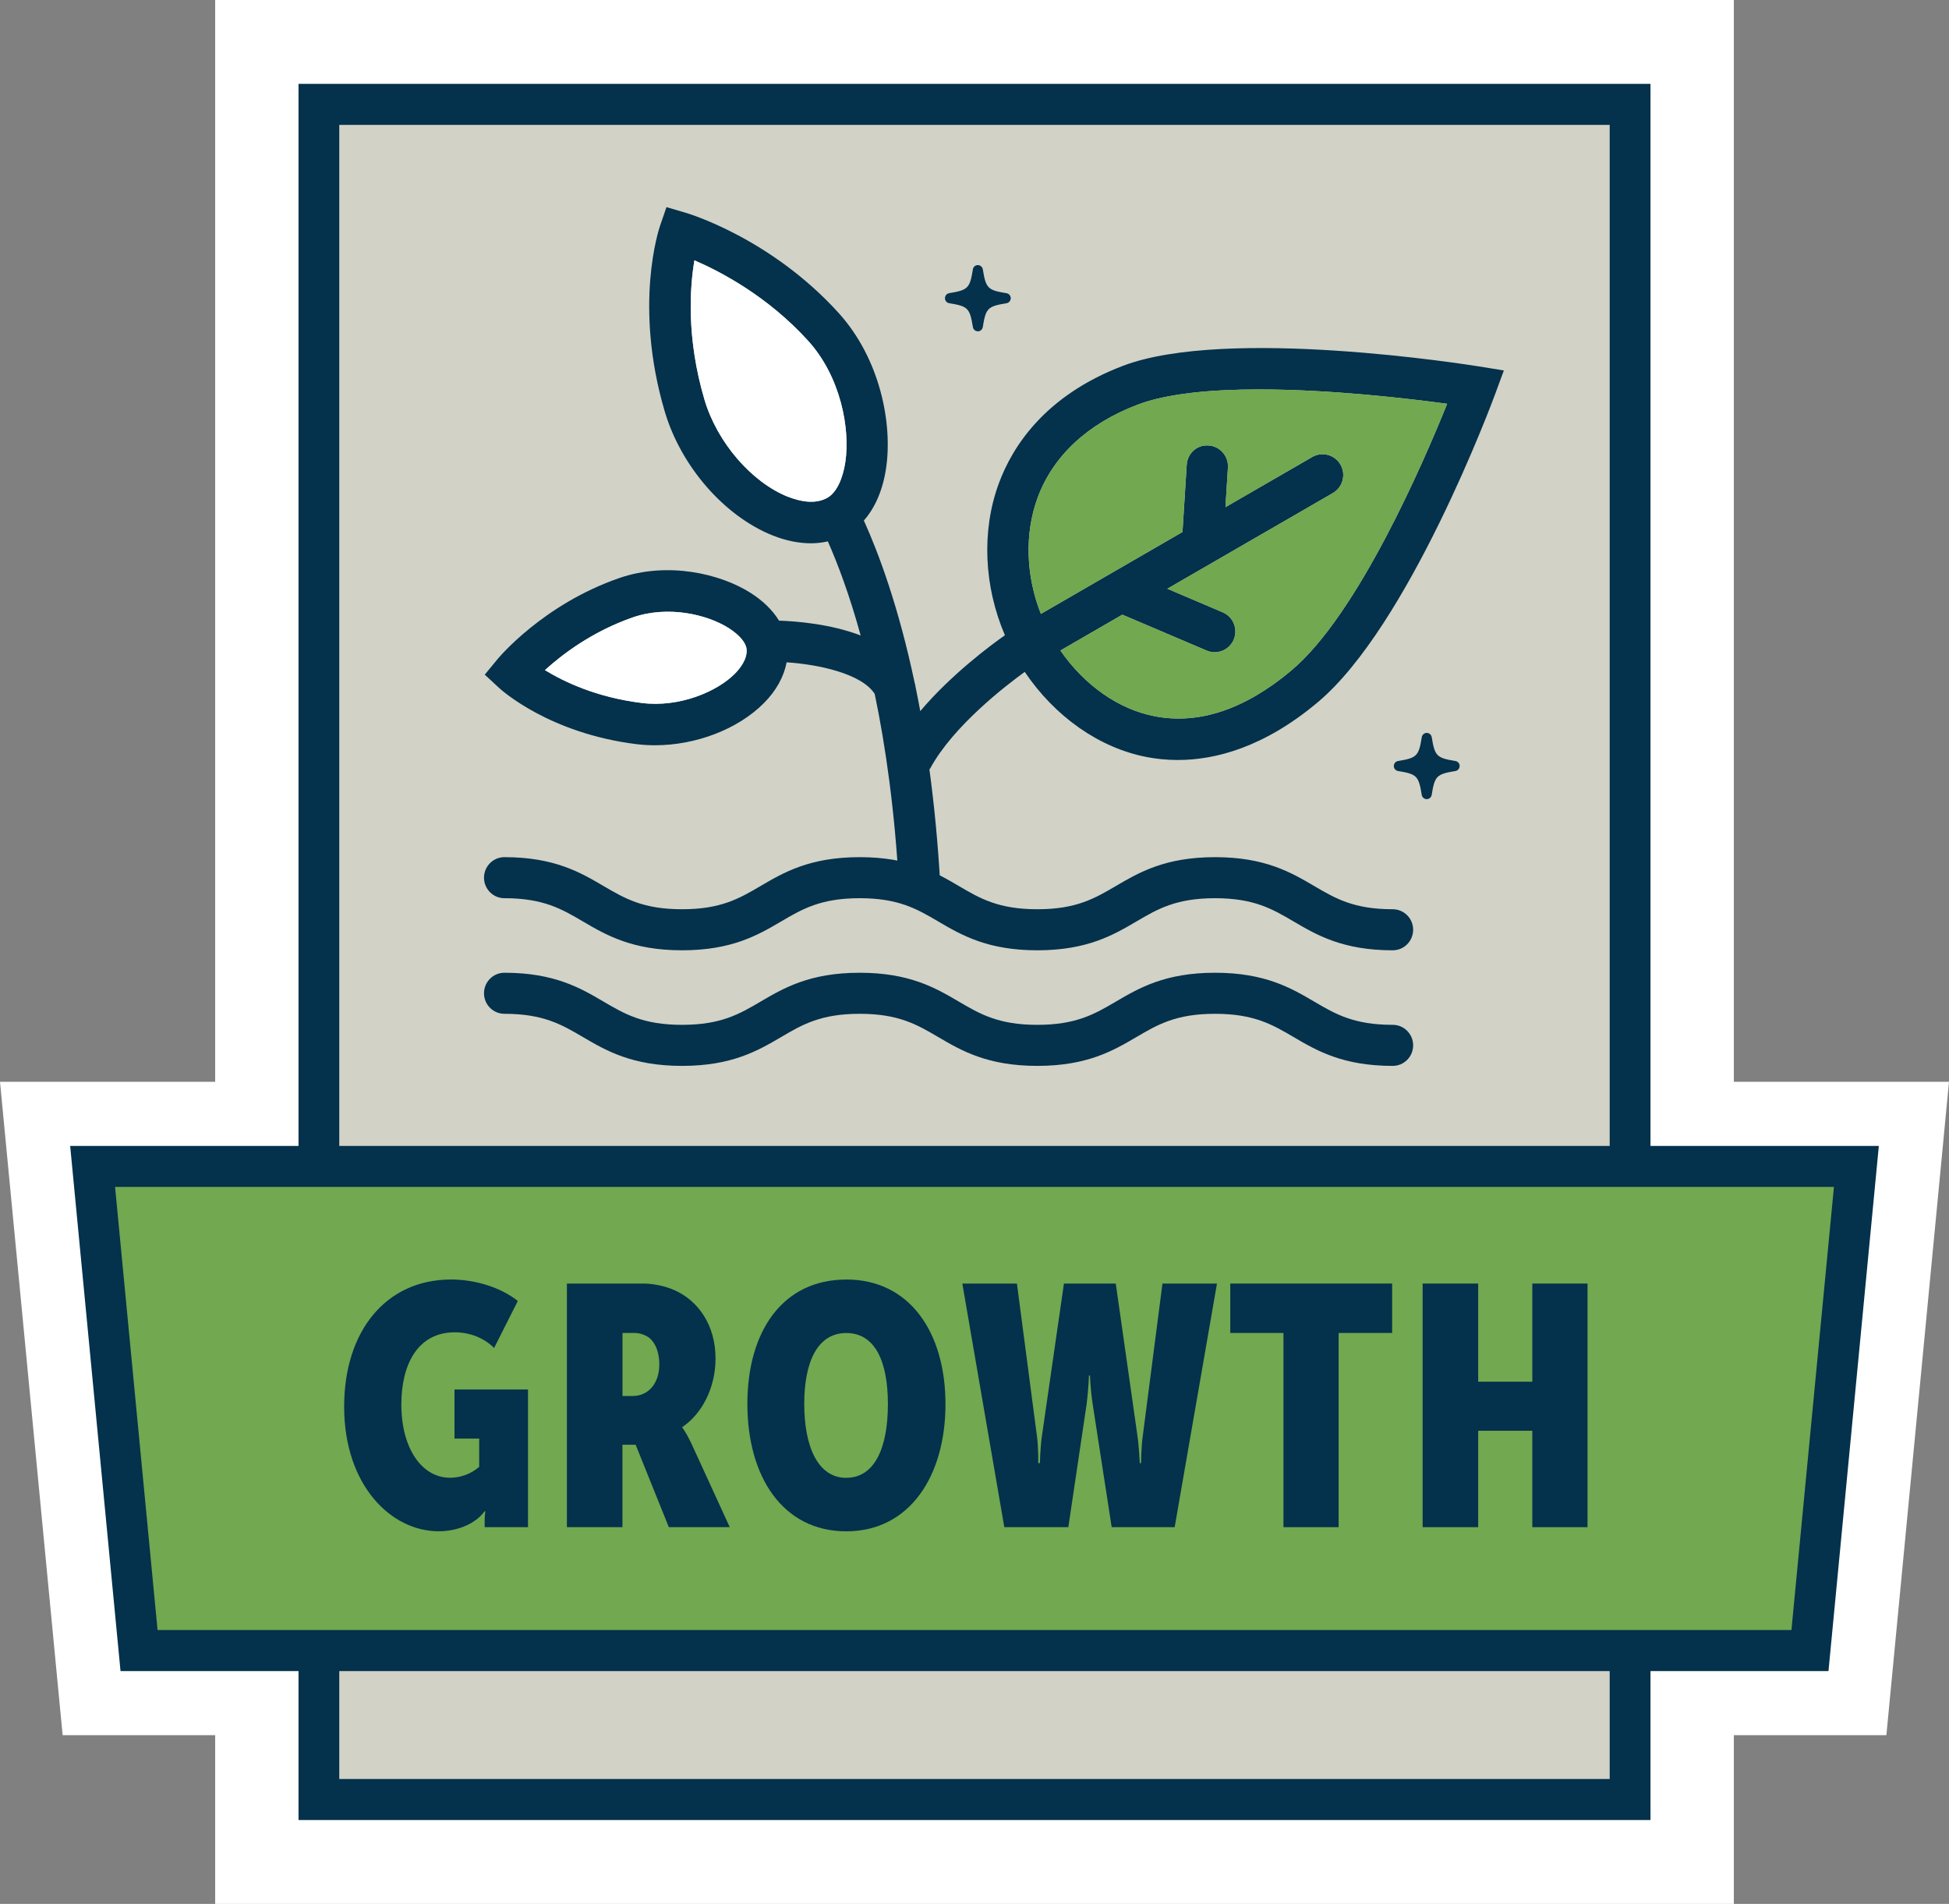
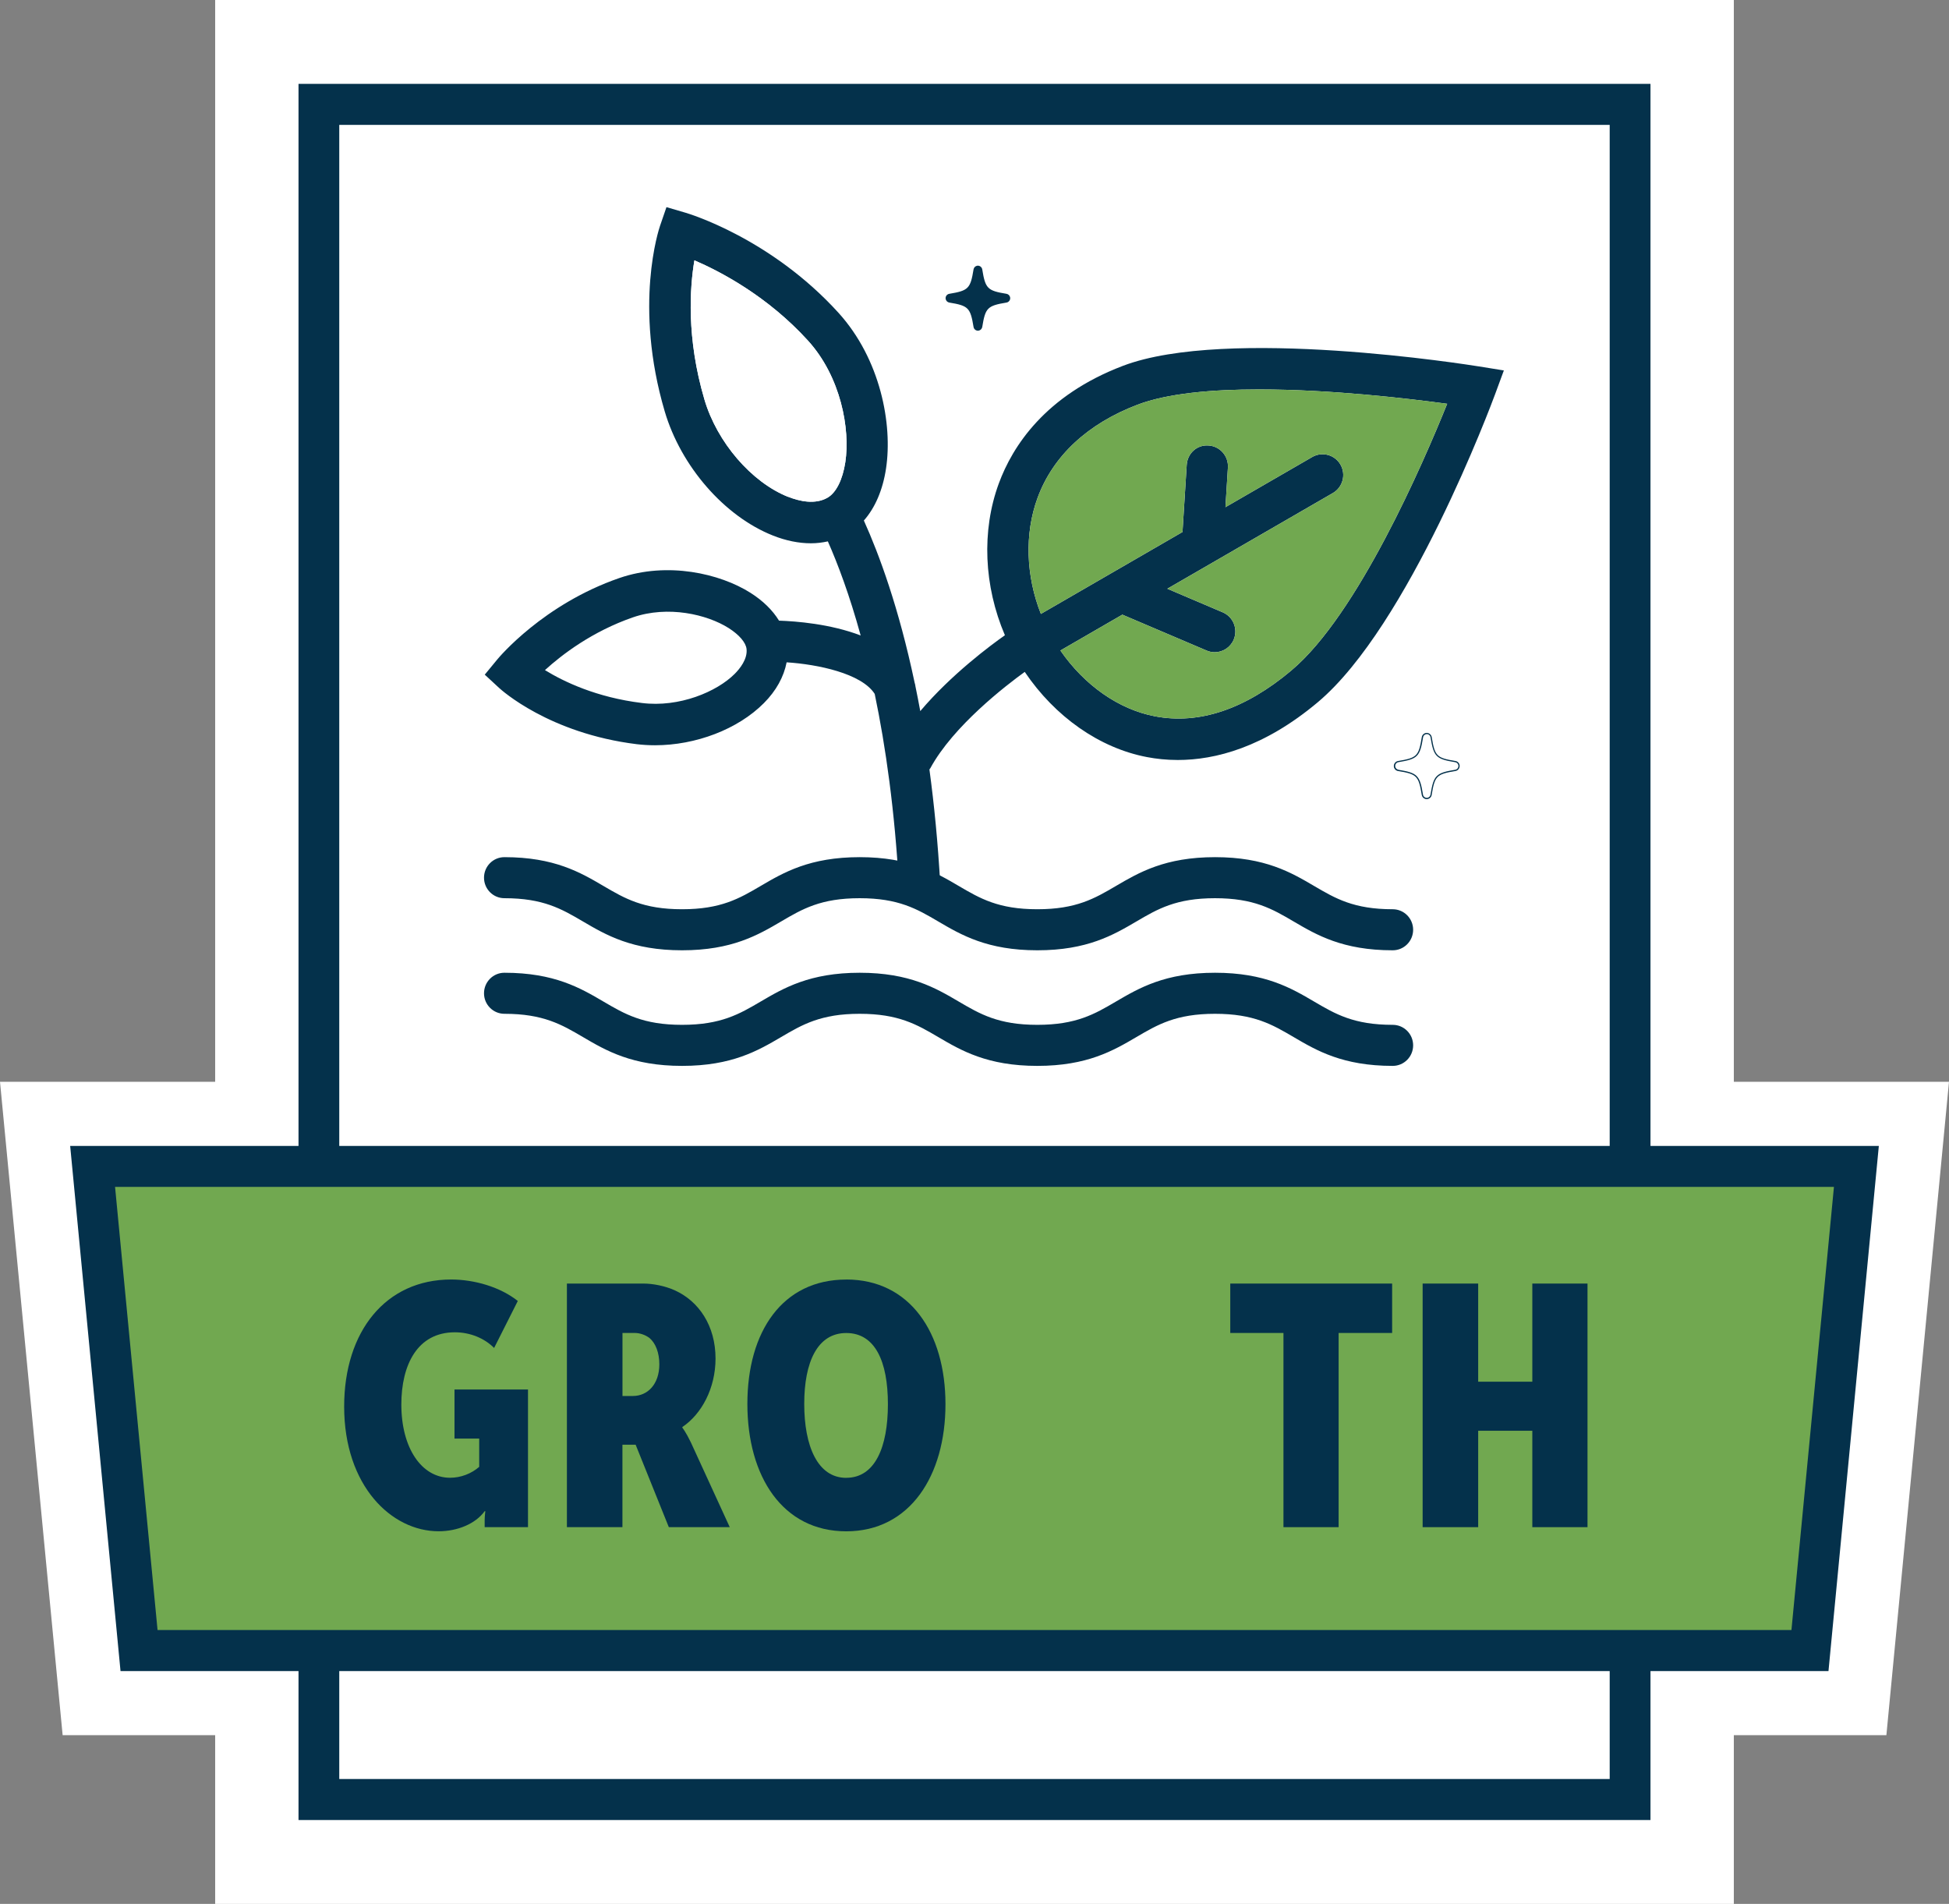
<svg xmlns="http://www.w3.org/2000/svg" width="86" height="84" viewBox="0 0 86 84" fill="none">
  <rect x="0" y="0" width="86" height="84" fill="#808080" stroke="none" />
  <g clip-path="url(#clip0_132_466)">
    <path d="M86 47.728H76.506V0H9.494V47.728H0L2.764 76.557H9.494V84H76.506V76.557H83.237L86 47.728Z" fill="white" />
-     <path d="M71.93 4.606H14.072V79.396H71.93V4.606Z" fill="#D2D2C7" />
    <path d="M72.828 80.3H13.172V3.7H72.828V80.3ZM14.97 78.49H71.028V5.51H14.97V78.49Z" fill="#04314B" />
    <path d="M79.866 72.823H6.134L4.087 51.462H81.913L79.866 72.823Z" fill="#71A850" />
    <path d="M80.682 73.729H5.318L3.096 50.558H82.904L80.682 73.729ZM6.952 71.917H79.048L80.923 52.367H5.077L6.952 71.917Z" fill="#04314B" />
    <path d="M19.904 56.452C20.936 56.452 22.071 56.782 22.848 57.399L21.803 59.472C21.384 59.051 20.758 58.781 20.069 58.781C18.425 58.781 17.709 60.209 17.709 61.967C17.709 63.891 18.605 65.199 19.859 65.199C20.337 65.199 20.801 65.017 21.145 64.718V63.47H20.055V61.306H23.298V67.379H21.386V67.063C21.386 66.898 21.415 66.674 21.415 66.674H21.386C20.983 67.229 20.19 67.56 19.354 67.56C17.278 67.56 15.186 65.561 15.186 62.058C15.186 58.736 17.023 56.452 19.906 56.452H19.904Z" fill="#04314B" />
    <path d="M25.015 56.631H28.391C28.81 56.631 29.348 56.735 29.78 56.932C30.841 57.413 31.573 58.496 31.573 59.939C31.573 61.247 30.96 62.389 30.109 62.96V62.989C30.109 62.989 30.258 63.17 30.483 63.635L32.201 67.379H29.512L28.048 63.742H27.465V67.379H25.015V56.631ZM27.929 61.591C28.571 61.591 29.093 61.079 29.093 60.193C29.093 59.681 28.929 59.262 28.661 59.035C28.467 58.886 28.213 58.811 28.019 58.811H27.467V61.591H27.931H27.929Z" fill="#04314B" />
    <path d="M37.341 56.452C40.149 56.452 41.719 58.797 41.719 61.953C41.719 65.11 40.149 67.562 37.341 67.562C34.532 67.562 32.978 65.141 32.978 61.94C32.978 58.738 34.532 56.454 37.341 56.454V56.452ZM37.341 65.201C38.611 65.201 39.179 63.848 39.179 61.953C39.179 60.059 38.611 58.813 37.341 58.813C36.071 58.813 35.487 60.091 35.487 61.94C35.487 63.789 36.071 65.203 37.341 65.203V65.201Z" fill="#04314B" />
-     <path d="M42.467 56.631H44.872L45.753 63.35C45.827 63.862 45.812 64.553 45.812 64.553H45.886C45.886 64.553 45.901 63.862 45.976 63.35L46.947 56.631H49.233L50.19 63.35C50.264 63.862 50.293 64.553 50.293 64.553H50.352C50.352 64.553 50.352 63.862 50.426 63.35L51.294 56.631H53.699L51.832 67.379H49.053L48.215 61.952C48.111 61.26 48.096 60.689 48.096 60.689H48.05C48.05 60.689 48.035 61.26 47.947 61.952L47.14 67.379H44.316L42.463 56.631H42.467Z" fill="#04314B" />
    <path d="M56.633 58.811H54.286V56.631H61.428V58.811H59.067V67.379H56.633V58.811Z" fill="#04314B" />
    <path d="M62.774 56.631H65.225V60.961H67.614V56.631H70.049V67.379H67.614V63.125H65.225V67.379H62.774V56.631Z" fill="#04314B" />
    <path d="M61.453 41.927C59.249 41.927 58.097 41.252 57.081 40.655C56.142 40.104 55.331 39.629 53.613 39.629C51.894 39.629 51.084 40.104 50.145 40.655C49.127 41.252 47.974 41.927 45.772 41.927C43.571 41.927 42.416 41.252 41.4 40.655C40.461 40.104 39.65 39.629 37.934 39.629C36.218 39.629 35.405 40.104 34.468 40.655C33.45 41.252 32.297 41.927 30.096 41.927C27.894 41.927 26.739 41.252 25.723 40.655C24.784 40.104 23.973 39.629 22.257 39.629C21.76 39.629 21.357 39.224 21.357 38.723C21.357 38.223 21.76 37.818 22.257 37.818C24.461 37.818 25.613 38.493 26.629 39.09C27.569 39.641 28.379 40.116 30.096 40.116C31.812 40.116 32.624 39.641 33.562 39.09C34.579 38.493 35.732 37.818 37.934 37.818C40.136 37.818 41.291 38.493 42.306 39.09C43.246 39.641 44.056 40.116 45.772 40.116C47.489 40.116 48.301 39.641 49.24 39.09C50.258 38.493 51.411 37.818 53.615 37.818C55.819 37.818 56.971 38.493 57.987 39.09C58.926 39.641 59.737 40.116 61.455 40.116C61.952 40.116 62.355 40.521 62.355 41.021C62.355 41.522 61.952 41.927 61.455 41.927H61.453Z" fill="#04314B" />
    <path d="M61.453 47.027C59.249 47.027 58.097 46.352 57.081 45.755C56.142 45.204 55.331 44.729 53.613 44.729C51.894 44.729 51.084 45.204 50.145 45.755C49.127 46.352 47.974 47.027 45.772 47.027C43.571 47.027 42.416 46.352 41.4 45.755C40.461 45.204 39.65 44.729 37.934 44.729C36.218 44.729 35.405 45.204 34.468 45.755C33.45 46.352 32.297 47.027 30.096 47.027C27.894 47.027 26.739 46.352 25.723 45.755C24.784 45.204 23.973 44.729 22.257 44.729C21.76 44.729 21.357 44.324 21.357 43.824C21.357 43.323 21.76 42.918 22.257 42.918C24.461 42.918 25.613 43.593 26.629 44.19C27.569 44.741 28.379 45.216 30.096 45.216C31.812 45.216 32.624 44.741 33.562 44.19C34.579 43.593 35.732 42.918 37.934 42.918C40.136 42.918 41.291 43.593 42.306 44.19C43.246 44.741 44.056 45.216 45.772 45.216C47.489 45.216 48.301 44.741 49.24 44.19C50.258 43.593 51.411 42.918 53.615 42.918C55.819 42.918 56.971 43.593 57.987 44.19C58.926 44.741 59.737 45.216 61.455 45.216C61.952 45.216 62.355 45.621 62.355 46.121C62.355 46.622 61.952 47.027 61.455 47.027H61.453Z" fill="#04314B" />
    <path d="M41.887 13.349C42.729 13.487 42.819 13.577 42.958 14.426C42.976 14.532 43.075 14.605 43.181 14.588C43.263 14.574 43.328 14.509 43.342 14.426C43.479 13.579 43.569 13.489 44.412 13.349C44.518 13.331 44.59 13.231 44.573 13.124C44.559 13.042 44.494 12.977 44.412 12.963C43.571 12.825 43.48 12.735 43.342 11.886C43.324 11.78 43.224 11.707 43.118 11.724C43.036 11.738 42.972 11.803 42.958 11.886C42.821 12.732 42.731 12.823 41.887 12.963C41.782 12.981 41.709 13.081 41.727 13.187C41.741 13.27 41.805 13.335 41.887 13.349Z" fill="#04314B" />
-     <path d="M43.148 14.617C43.103 14.617 43.058 14.603 43.019 14.576C42.97 14.54 42.938 14.489 42.929 14.43C42.792 13.591 42.713 13.512 41.882 13.377C41.788 13.361 41.715 13.288 41.7 13.193C41.68 13.071 41.76 12.957 41.882 12.935C42.715 12.798 42.794 12.719 42.929 11.882C42.944 11.787 43.017 11.714 43.111 11.699C43.169 11.689 43.228 11.703 43.277 11.738C43.326 11.774 43.357 11.825 43.367 11.884C43.504 12.723 43.582 12.802 44.414 12.937C44.508 12.953 44.58 13.026 44.596 13.12C44.606 13.18 44.592 13.239 44.557 13.288C44.522 13.337 44.471 13.369 44.412 13.379C43.578 13.516 43.5 13.595 43.365 14.432C43.349 14.527 43.277 14.599 43.183 14.615C43.171 14.617 43.158 14.619 43.146 14.619L43.148 14.617ZM41.891 13.321C42.743 13.461 42.844 13.564 42.983 14.42C42.991 14.463 43.015 14.503 43.052 14.528C43.089 14.554 43.132 14.564 43.177 14.558C43.248 14.546 43.302 14.491 43.314 14.42C43.453 13.564 43.555 13.461 44.406 13.321C44.449 13.313 44.488 13.29 44.514 13.252C44.539 13.215 44.549 13.172 44.543 13.126C44.532 13.056 44.477 13 44.406 12.989C43.555 12.849 43.453 12.746 43.314 11.888C43.306 11.845 43.283 11.805 43.246 11.78C43.208 11.754 43.165 11.744 43.12 11.75C43.05 11.762 42.995 11.817 42.983 11.888C42.844 12.744 42.743 12.847 41.889 12.987C41.799 13.002 41.737 13.089 41.752 13.18C41.764 13.251 41.819 13.306 41.889 13.317L41.891 13.321Z" fill="#04314B" />
-     <path d="M61.694 33.989C62.535 34.127 62.626 34.218 62.764 35.067C62.782 35.173 62.882 35.246 62.988 35.228C63.07 35.214 63.134 35.149 63.148 35.067C63.285 34.22 63.375 34.129 64.219 33.989C64.324 33.972 64.397 33.871 64.379 33.765C64.365 33.682 64.301 33.617 64.219 33.604C63.377 33.466 63.287 33.375 63.148 32.526C63.13 32.42 63.031 32.347 62.925 32.365C62.843 32.379 62.778 32.444 62.764 32.526C62.627 33.373 62.537 33.464 61.694 33.604C61.588 33.621 61.516 33.722 61.533 33.828C61.547 33.911 61.612 33.976 61.694 33.989Z" fill="#04314B" />
    <path d="M62.954 35.258C62.909 35.258 62.864 35.244 62.825 35.216C62.776 35.181 62.745 35.13 62.735 35.071C62.598 34.232 62.52 34.153 61.688 34.017C61.594 34.001 61.522 33.928 61.506 33.834C61.496 33.775 61.51 33.716 61.545 33.667C61.58 33.617 61.631 33.586 61.69 33.576C62.524 33.438 62.602 33.359 62.737 32.523C62.753 32.428 62.827 32.355 62.919 32.339C63.04 32.32 63.154 32.4 63.175 32.523C63.312 33.361 63.391 33.44 64.223 33.576C64.317 33.592 64.389 33.665 64.405 33.759C64.414 33.818 64.401 33.877 64.365 33.926C64.33 33.976 64.279 34.007 64.221 34.017C63.387 34.155 63.309 34.234 63.173 35.071C63.158 35.165 63.085 35.238 62.992 35.254C62.98 35.256 62.966 35.258 62.954 35.258ZM61.698 33.962C62.549 34.102 62.651 34.204 62.79 35.061C62.798 35.104 62.821 35.144 62.858 35.169C62.894 35.195 62.939 35.205 62.984 35.199C63.054 35.187 63.109 35.132 63.121 35.061C63.26 34.204 63.361 34.102 64.215 33.962C64.258 33.954 64.297 33.931 64.322 33.893C64.348 33.856 64.358 33.812 64.352 33.767C64.34 33.696 64.285 33.641 64.215 33.629C63.363 33.489 63.262 33.387 63.123 32.528C63.107 32.438 63.021 32.375 62.931 32.391C62.86 32.402 62.806 32.458 62.794 32.528C62.655 33.385 62.553 33.487 61.702 33.627C61.659 33.635 61.62 33.659 61.594 33.696C61.569 33.733 61.559 33.777 61.565 33.822C61.577 33.893 61.631 33.948 61.702 33.96L61.698 33.962Z" fill="#04314B" />
    <path d="M65.27 16.169C64.816 16.096 54.133 14.393 49.544 16.143C46.119 17.449 44.678 19.686 44.072 21.332C43.304 23.419 43.414 25.863 44.342 28.027C43.733 28.454 41.977 29.754 40.607 31.374C40.537 30.996 40.466 30.626 40.392 30.272C40.39 30.218 40.369 30.167 40.357 30.114C39.658 26.806 38.795 24.465 38.118 22.966C38.611 22.407 38.953 21.623 39.096 20.672C39.392 18.727 38.856 15.846 36.994 13.796C34.012 10.513 30.393 9.426 30.24 9.383L29.408 9.139L29.125 9.962C29.076 10.104 27.95 13.467 29.332 18.154C30.048 20.578 31.965 22.777 34.1 23.626C34.677 23.856 35.247 23.97 35.783 23.97C36.041 23.97 36.288 23.939 36.529 23.886C36.971 24.884 37.486 26.253 37.977 28.037C36.627 27.521 35.119 27.409 34.374 27.383C34.094 26.926 33.669 26.505 33.113 26.154C31.767 25.303 29.457 24.77 27.332 25.502C23.977 26.66 22.022 28.998 21.942 29.096L21.39 29.766L22.026 30.354C22.114 30.435 24.226 32.357 28.099 32.834C28.363 32.865 28.631 32.881 28.901 32.881C30.698 32.881 32.554 32.18 33.704 31.024C34.251 30.477 34.589 29.854 34.71 29.222C36.063 29.309 38.014 29.705 38.597 30.616C39.081 32.938 39.482 35.756 39.67 39.133L41.49 39.031C41.386 37.178 41.22 35.492 41.011 33.948C41.022 33.93 41.038 33.915 41.05 33.895C42.062 32.028 44.398 30.236 45.217 29.644C46.549 31.619 48.51 33.003 50.612 33.403C51.014 33.48 51.47 33.531 51.971 33.531C53.623 33.531 55.772 32.977 58.145 30.985C62.16 27.617 65.82 17.807 65.972 17.392L66.358 16.344L65.262 16.167L65.27 16.169ZM32.941 28.628C32.994 29.076 32.64 29.51 32.422 29.728C31.634 30.52 29.972 31.223 28.324 31.016C26.314 30.77 24.864 30.069 24.046 29.565C24.797 28.881 26.13 27.86 27.929 27.237C29.475 26.704 31.199 27.107 32.148 27.708C32.612 28.001 32.908 28.344 32.941 28.629V28.628ZM34.775 21.921C33.158 21.277 31.64 19.512 31.084 17.63C30.277 14.895 30.442 12.669 30.641 11.486C31.802 11.986 33.875 13.073 35.654 15.03C37.102 16.625 37.521 18.927 37.3 20.392C37.182 21.162 36.898 21.732 36.521 21.954C35.969 22.277 35.268 22.113 34.779 21.919L34.775 21.921ZM56.985 29.579C54.938 31.296 52.912 31.977 50.959 31.603C49.36 31.298 47.849 30.232 46.79 28.7L49.524 27.119L53.245 28.704C53.36 28.753 53.482 28.777 53.599 28.777C53.953 28.777 54.292 28.566 54.439 28.218C54.634 27.751 54.417 27.214 53.955 27.017L51.509 25.975L58.813 21.753C59.249 21.501 59.4 20.94 59.15 20.501C58.899 20.062 58.341 19.912 57.905 20.162L54.073 22.377L54.182 20.629C54.214 20.123 53.832 19.688 53.331 19.656C52.816 19.613 52.395 20.006 52.364 20.513L52.178 23.472L45.929 27.086C45.267 25.406 45.201 23.551 45.782 21.968C46.461 20.119 47.986 18.697 50.192 17.856C51.509 17.354 53.478 17.181 55.552 17.181C58.721 17.181 62.138 17.582 63.857 17.815C62.804 20.428 59.905 27.129 56.985 29.577V29.579Z" fill="#04314B" />
-     <path d="M32.941 28.628C32.994 29.076 32.64 29.51 32.422 29.728C31.634 30.52 29.972 31.223 28.324 31.016C26.314 30.77 24.864 30.069 24.046 29.565C24.797 28.881 26.13 27.86 27.929 27.237C29.475 26.704 31.199 27.107 32.148 27.708C32.612 28.001 32.908 28.344 32.941 28.629V28.628Z" fill="white" />
    <path d="M34.775 21.921C33.158 21.277 31.64 19.512 31.084 17.63C30.277 14.895 30.442 12.669 30.641 11.486C31.802 11.986 33.875 13.073 35.654 15.031C37.102 16.626 37.521 18.927 37.3 20.392C37.182 21.163 36.898 21.732 36.521 21.954C35.969 22.277 35.268 22.114 34.779 21.919L34.775 21.921Z" fill="white" />
    <path d="M56.985 29.579C54.938 31.296 52.912 31.977 50.959 31.603C49.36 31.298 47.849 30.232 46.79 28.7L49.524 27.119L53.245 28.704C53.36 28.753 53.482 28.777 53.599 28.777C53.953 28.777 54.292 28.566 54.439 28.218C54.634 27.751 54.417 27.214 53.955 27.017L51.509 25.975L58.813 21.753C59.249 21.501 59.4 20.94 59.15 20.501C58.899 20.062 58.341 19.912 57.905 20.162L54.073 22.377L54.182 20.629C54.214 20.123 53.832 19.688 53.331 19.656C52.816 19.613 52.395 20.006 52.364 20.513L52.178 23.472L45.929 27.086C45.267 25.406 45.201 23.551 45.782 21.968C46.461 20.119 47.986 18.697 50.192 17.856C51.509 17.354 53.478 17.181 55.552 17.181C58.721 17.181 62.138 17.582 63.856 17.815C62.804 20.428 59.905 27.129 56.985 29.577V29.579Z" fill="#71A850" />
  </g>
  <defs>
    <clipPath id="clip0_132_466">
      <rect width="86" height="84" fill="white" />
    </clipPath>
  </defs>
</svg>